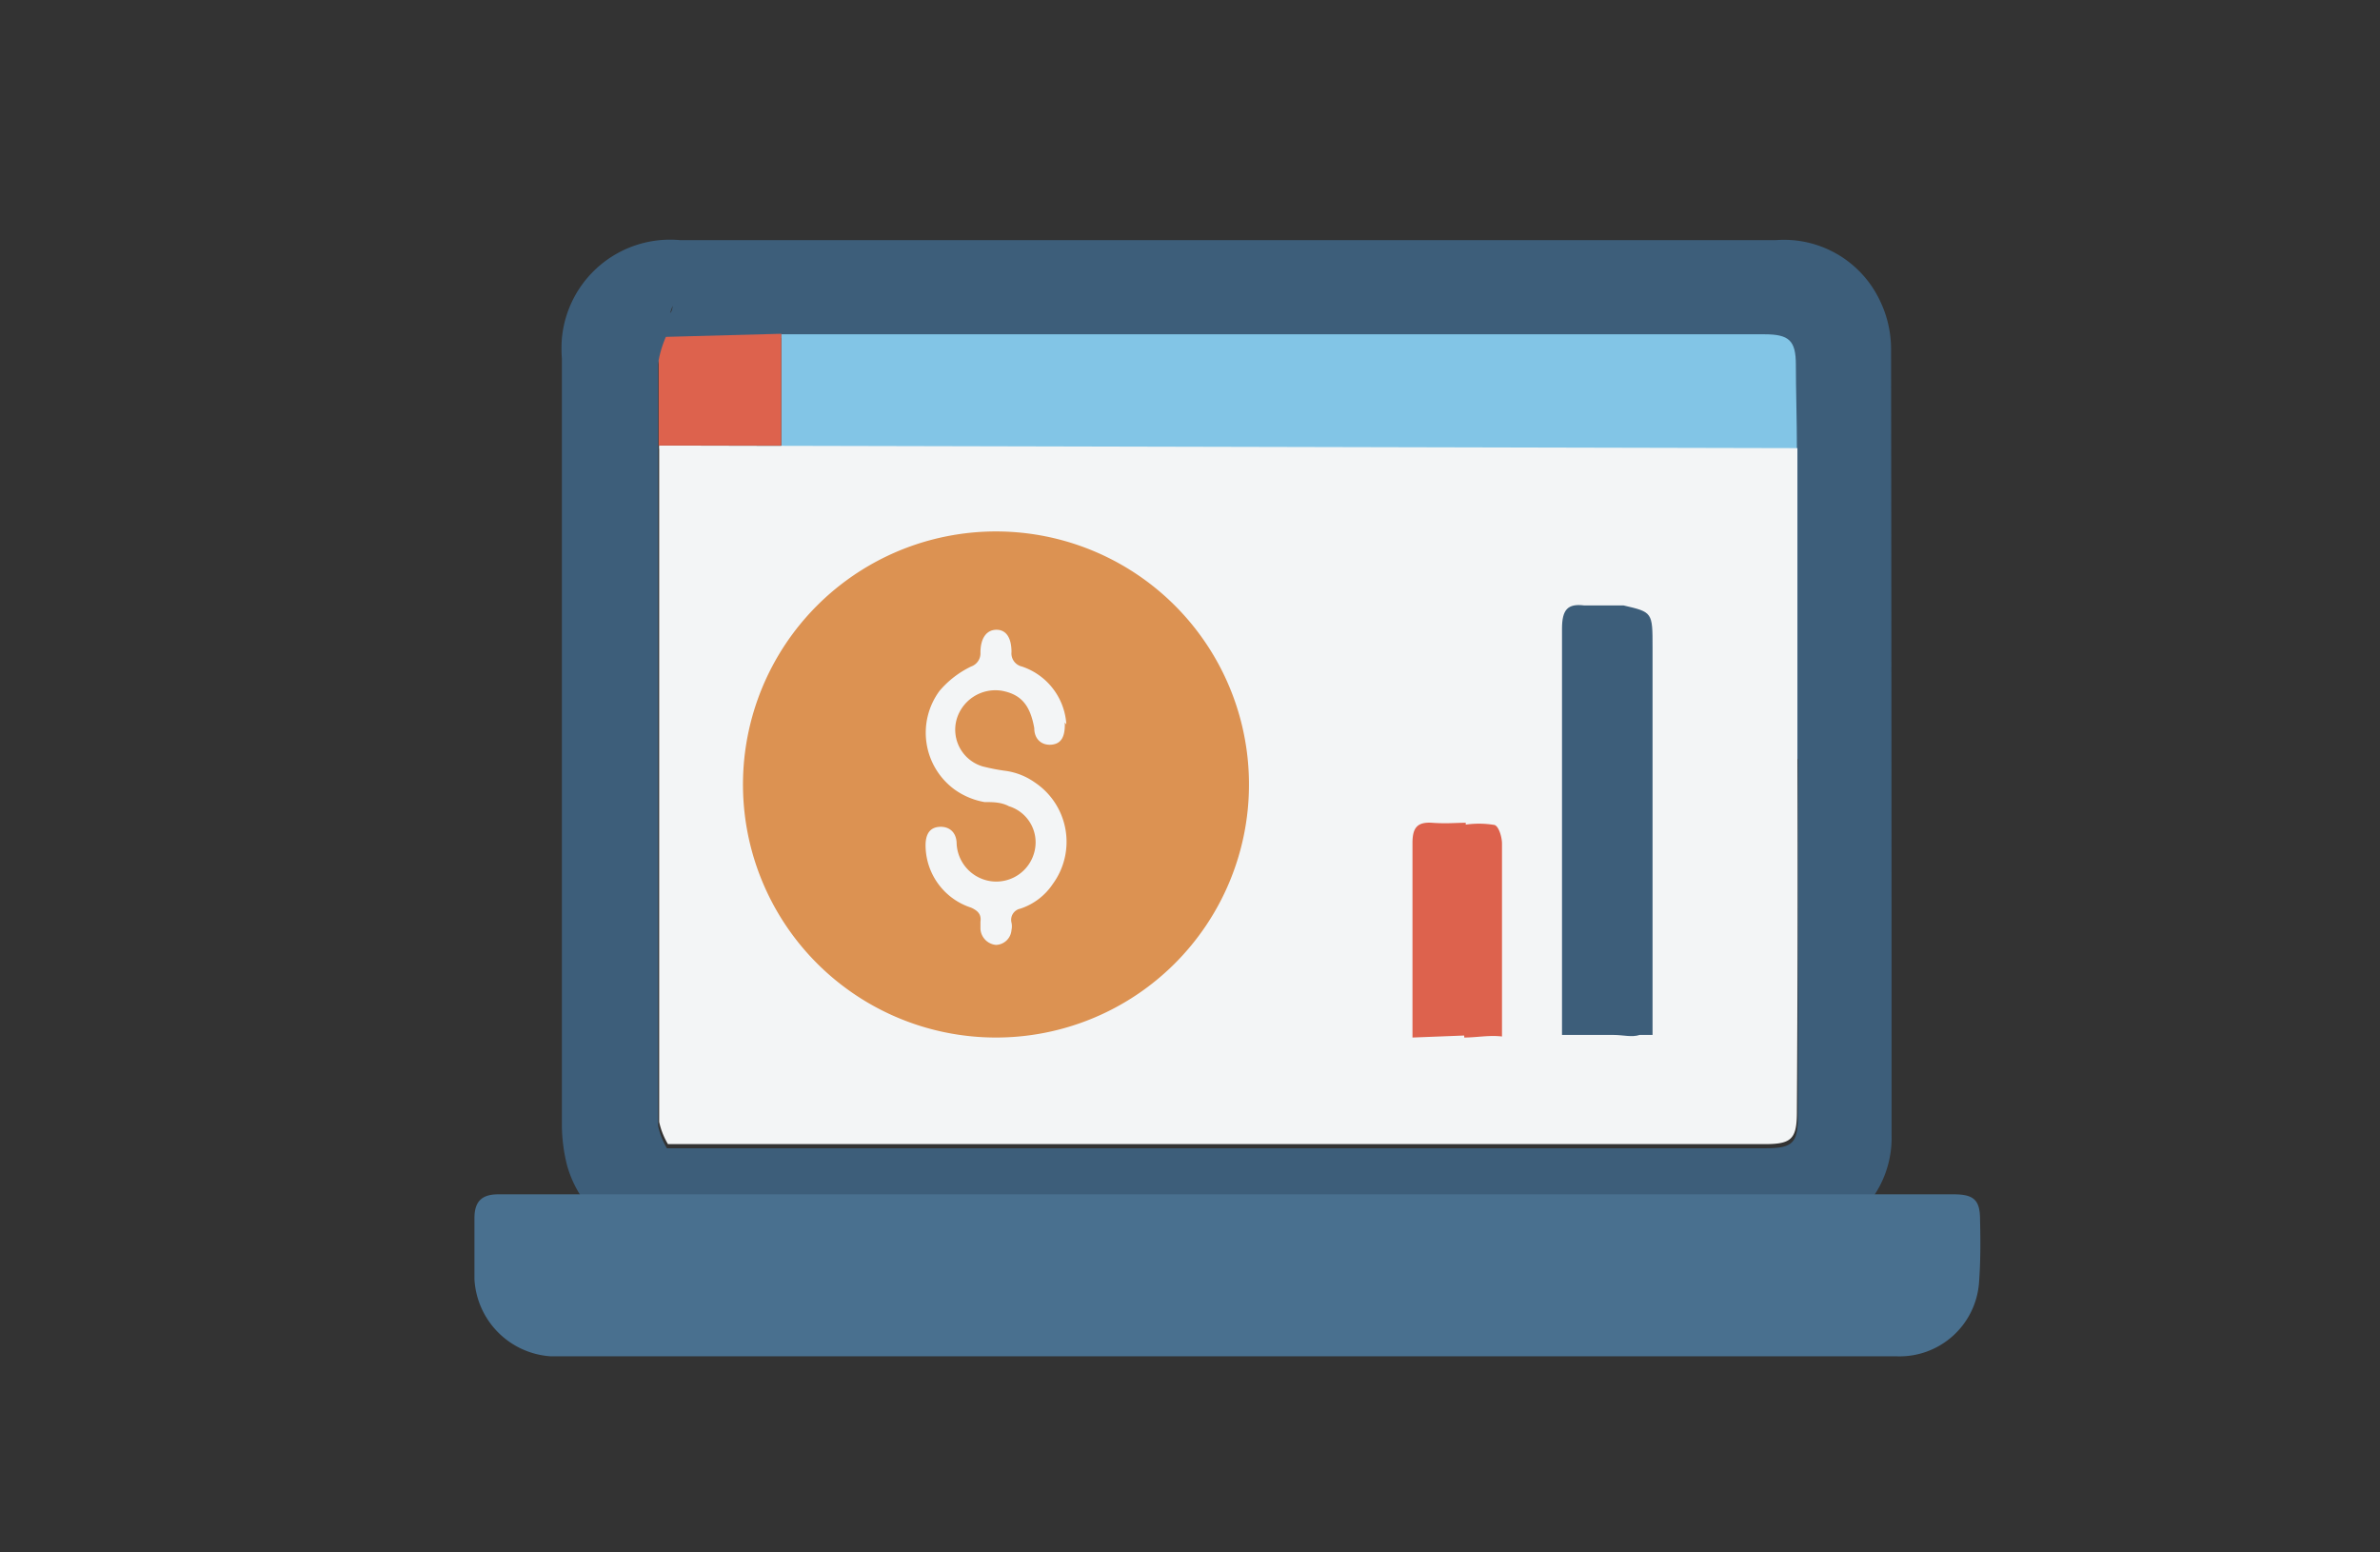
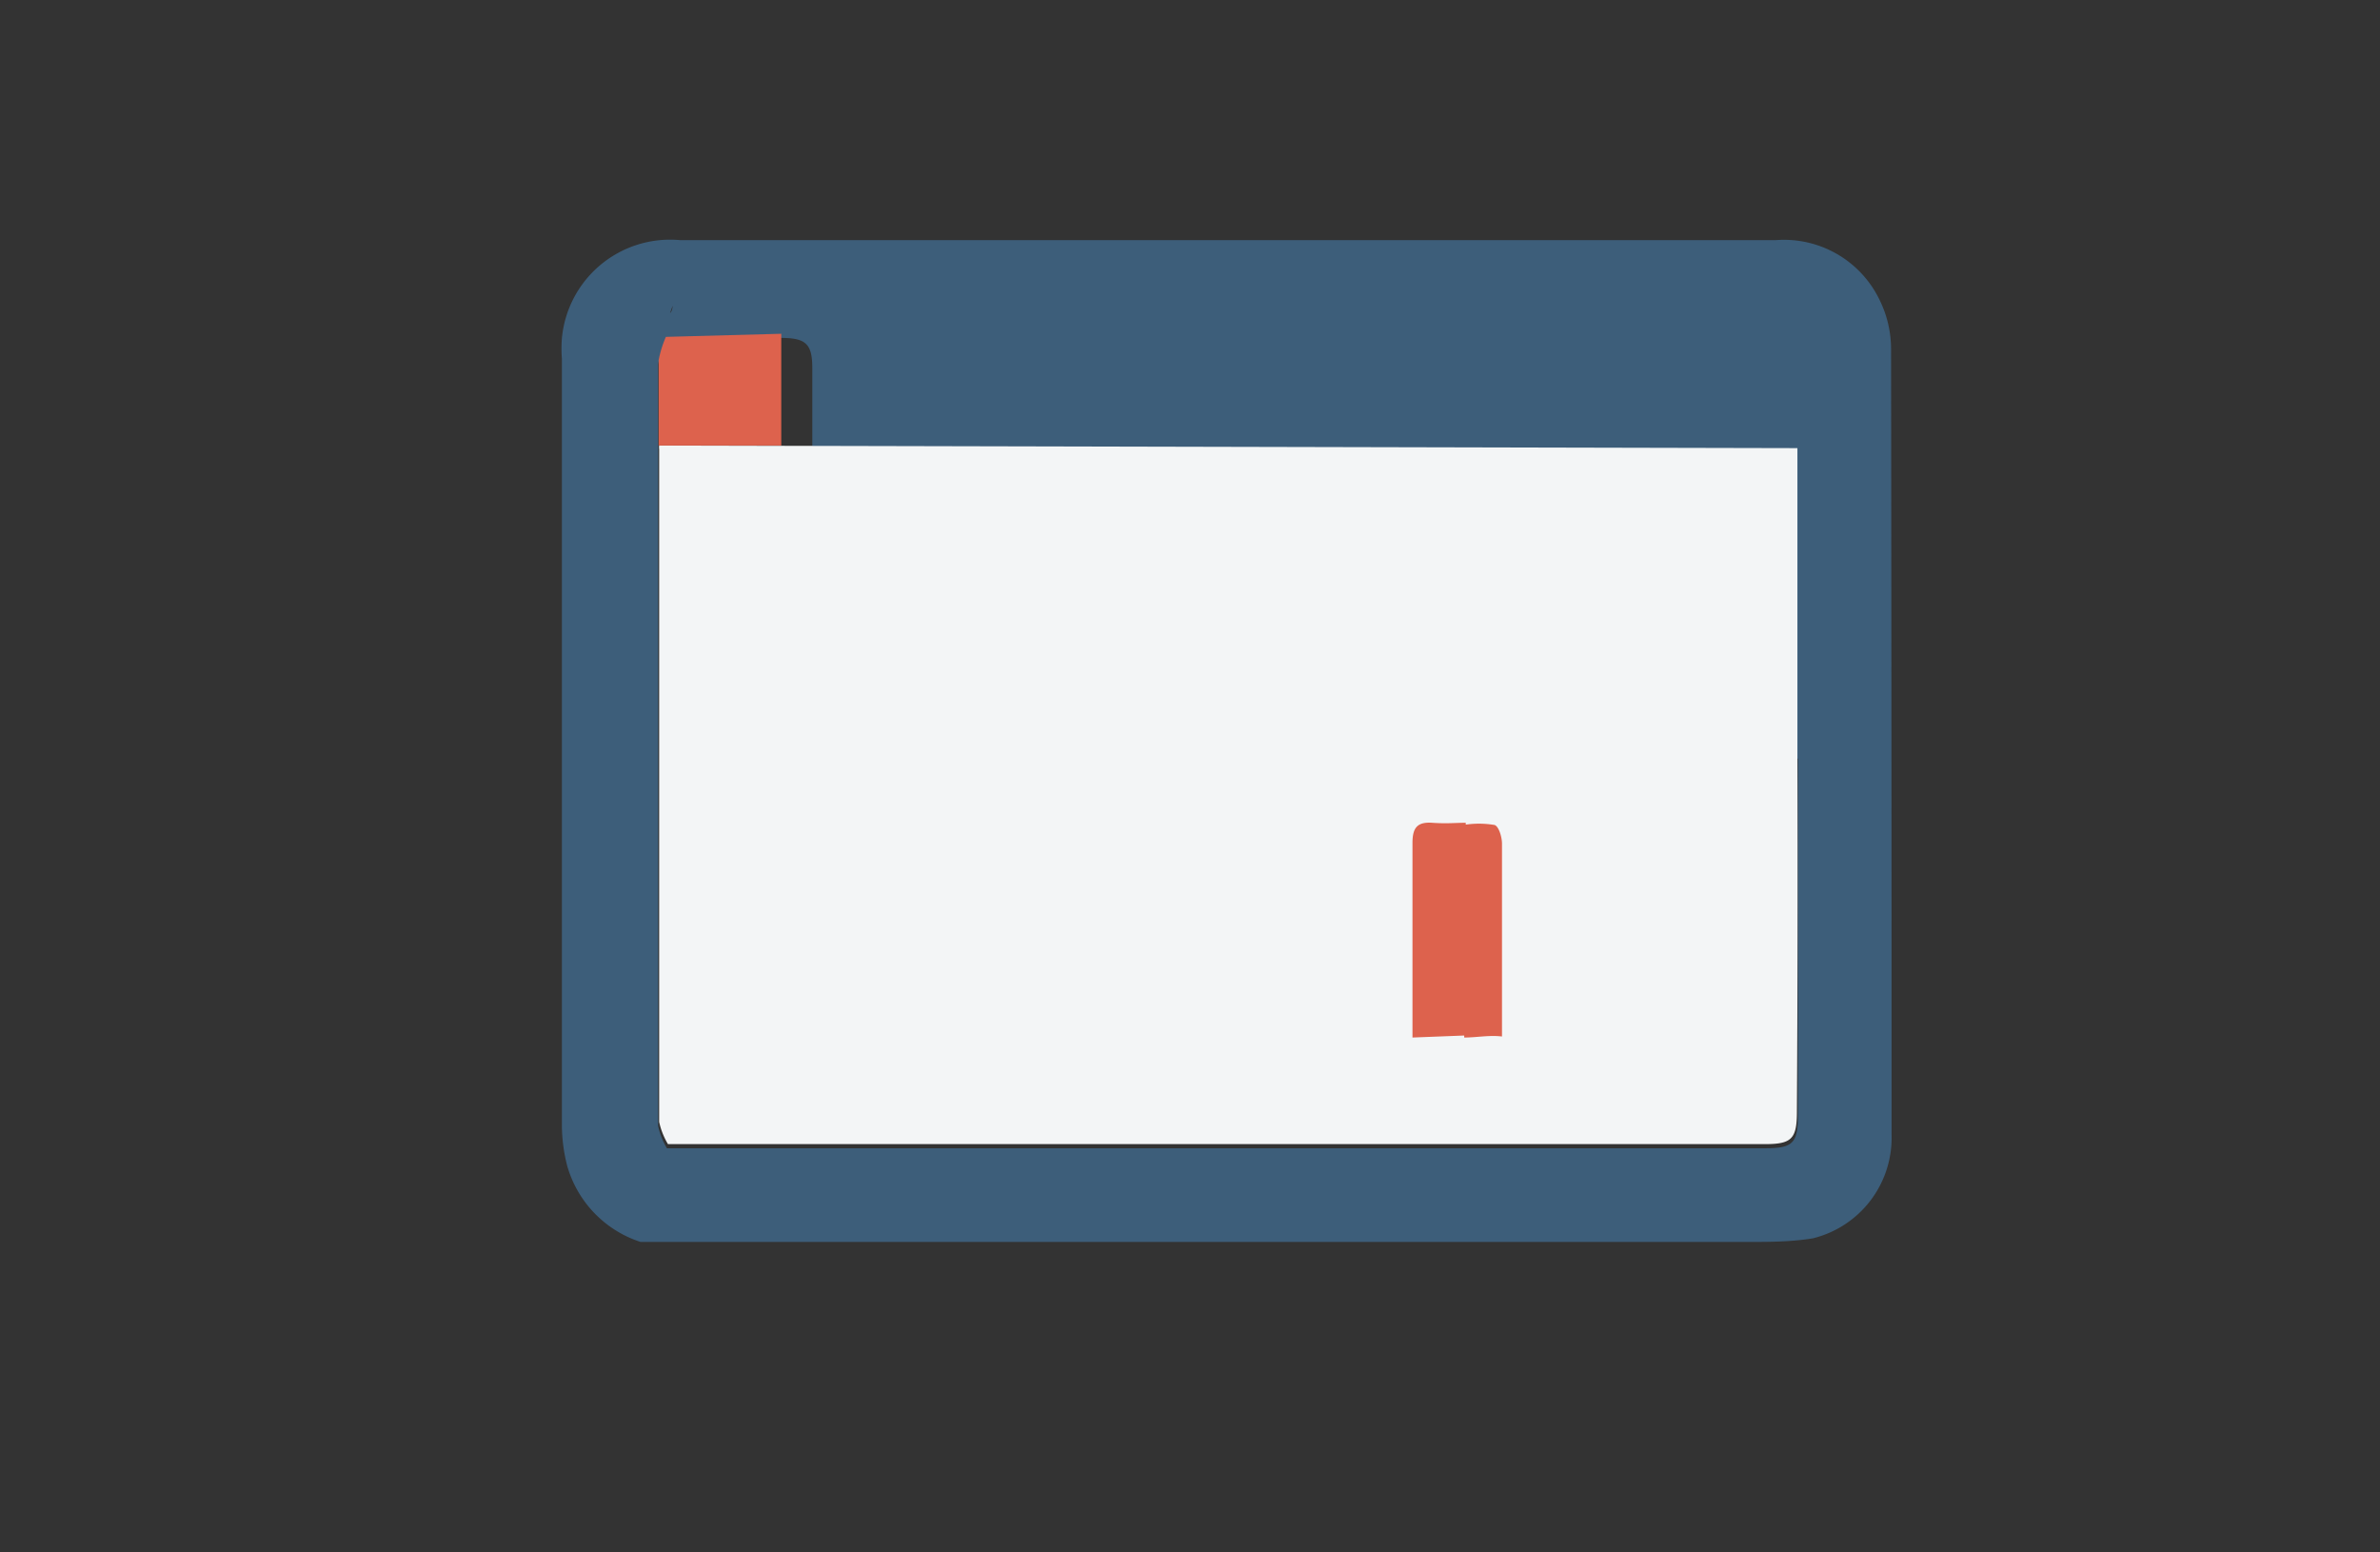
<svg xmlns="http://www.w3.org/2000/svg" id="圖層_1" data-name="圖層 1" viewBox="0 0 46 30">
  <rect x="0" y="0" width="46" height="30" fill="#333333" stroke="none" />
  <defs>
    <style>.cls-1{fill:#3d5e7a;}.cls-2{fill:#49708f;}.cls-3{fill:#82c5e6;}.cls-4{fill:#f3f5f6;}.cls-5{fill:#dd624d;}.cls-6{fill:#dc9252;}</style>
  </defs>
  <title>article</title>
  <g id="组_2299" data-name="组 2299">
-     <path id="路径_974" data-name="路径 974" class="cls-1" d="M36.55,6.73a2.15,2.15,0,0,0-.22-.93,2.05,2.05,0,0,0-2-1.16q-6.32,0-12.64,0H13.14a2.1,2.1,0,0,0-2.28,1.9,2.54,2.54,0,0,0,0,.39q0,7.42,0,14.83a3.23,3.23,0,0,0,.1.76A2.17,2.17,0,0,0,12.38,24H33.77c.42,0,.85,0,1.27-.07a2,2,0,0,0,1.52-2Q36.56,14.32,36.55,6.73ZM13,5.91s0,.1-.05.14Zm21.75,8.75v6.9c0,.53-.1.63-.63.63H15.24l-2.35,0h0a1.43,1.43,0,0,1-.17-.43q0-6.52,0-13s0,0,0-.07c0-.55,0-1.1,0-1.65a2.15,2.15,0,0,1,.14-.45,1.74,1.74,0,0,1,.05-.39,1.74,1.74,0,0,0-.05.39l2.23-.06h19c.48,0,.61.11.61.58s0,1.09,0,1.64c0,2,0,4,0,6Z" />
-     <path id="路径_975" data-name="路径 975" class="cls-2" d="M38.27,23.57c0-.38-.12-.49-.51-.49H9.63c-.32,0-.46.14-.46.46s0,.78,0,1.18a1.58,1.58,0,0,0,1.47,1.49c1,0,2.08,0,3.13,0H36.65a1.54,1.54,0,0,0,1.6-1.42C38.28,24.39,38.28,24,38.27,23.57Z" />
-     <path id="路径_976" data-name="路径 976" class="cls-3" d="M34.73,8.67H15.1V6.46h19c.48,0,.61.12.61.59S34.73,8.13,34.73,8.67Z" />
+     <path id="路径_974" data-name="路径 974" class="cls-1" d="M36.55,6.73a2.15,2.15,0,0,0-.22-.93,2.05,2.05,0,0,0-2-1.16q-6.32,0-12.64,0H13.14a2.1,2.1,0,0,0-2.28,1.9,2.54,2.54,0,0,0,0,.39q0,7.42,0,14.83a3.23,3.23,0,0,0,.1.76A2.17,2.17,0,0,0,12.38,24H33.77c.42,0,.85,0,1.27-.07a2,2,0,0,0,1.52-2Q36.56,14.32,36.55,6.73ZM13,5.91s0,.1-.05.14Zm21.75,8.75v6.9c0,.53-.1.63-.63.63H15.24l-2.35,0h0a1.43,1.43,0,0,1-.17-.43q0-6.52,0-13s0,0,0-.07c0-.55,0-1.1,0-1.65a2.15,2.15,0,0,1,.14-.45,1.74,1.74,0,0,1,.05-.39,1.74,1.74,0,0,0-.05.39l2.23-.06c.48,0,.61.11.61.58s0,1.09,0,1.64c0,2,0,4,0,6Z" />
    <path id="路径_977" data-name="路径 977" class="cls-4" d="M34.74,14.66c0-2,0-4,0-6l-22-.05a.25.25,0,0,0,0,.07v13a1.43,1.43,0,0,0,.17.43c.79,0,1.57,0,2.35,0H34.11c.52,0,.62-.1.62-.63Q34.75,18.11,34.74,14.66Z" />
    <path id="路径_979" data-name="路径 979" class="cls-5" d="M15.1,8.61H12.73c0-.55,0-1.1,0-1.65a2.15,2.15,0,0,1,.14-.45l2.23-.06Z" />
-     <path id="联合_13" data-name="联合 13" class="cls-1" d="M31.19,20h-1c0-2.62,0-5.23,0-7.85,0-.37.11-.49.43-.45h.76c.56.13.56.13.56.81V20h-.25C31.54,20.05,31.37,20,31.19,20Z" />
    <path id="联合_12" data-name="联合 12" class="cls-5" d="M28.3,20.05V15.94a1.81,1.81,0,0,1,.57,0c.09,0,.16.23.16.36,0,.72,0,1.44,0,2.16,0,.52,0,1,0,1.57C28.78,20,28.54,20.05,28.3,20.05Zm-1,0c0-1.26,0-2.5,0-3.76,0-.29.09-.41.38-.39s.44,0,.65,0v4.11Z" />
    <g id="组_2179" data-name="组 2179">
      <g id="组_2178" data-name="组 2178">
-         <path id="路径_987" data-name="路径 987" class="cls-6" d="M19.24,20.05a4.89,4.89,0,1,1,4.9-4.87A4.89,4.89,0,0,1,19.24,20.05ZM20.61,14a1.26,1.26,0,0,0-.86-1.12.26.26,0,0,1-.2-.28c0-.27-.1-.43-.29-.43s-.31.16-.31.44a.27.27,0,0,1-.18.27,1.85,1.85,0,0,0-.61.47,1.36,1.36,0,0,0,.28,1.9,1.41,1.41,0,0,0,.59.25c.16,0,.32,0,.47.08a.73.73,0,0,1,.5.85.76.76,0,0,1-.9.59.77.77,0,0,1-.61-.71c0-.24-.16-.35-.35-.33s-.26.17-.25.4a1.27,1.27,0,0,0,.88,1.16c.13.06.2.13.18.27v.14a.33.33,0,0,0,.3.31.31.31,0,0,0,.3-.29.33.33,0,0,0,0-.14.22.22,0,0,1,.17-.27h0a1.21,1.21,0,0,0,.63-.48A1.38,1.38,0,0,0,20,15.12a1.29,1.29,0,0,0-.54-.22,3.89,3.89,0,0,1-.47-.09.74.74,0,0,1-.5-.91.78.78,0,0,1,.88-.55c.36.07.54.27.62.72,0,.23.16.34.34.32s.26-.15.25-.43Z" />
-       </g>
+         </g>
    </g>
  </g>
</svg>